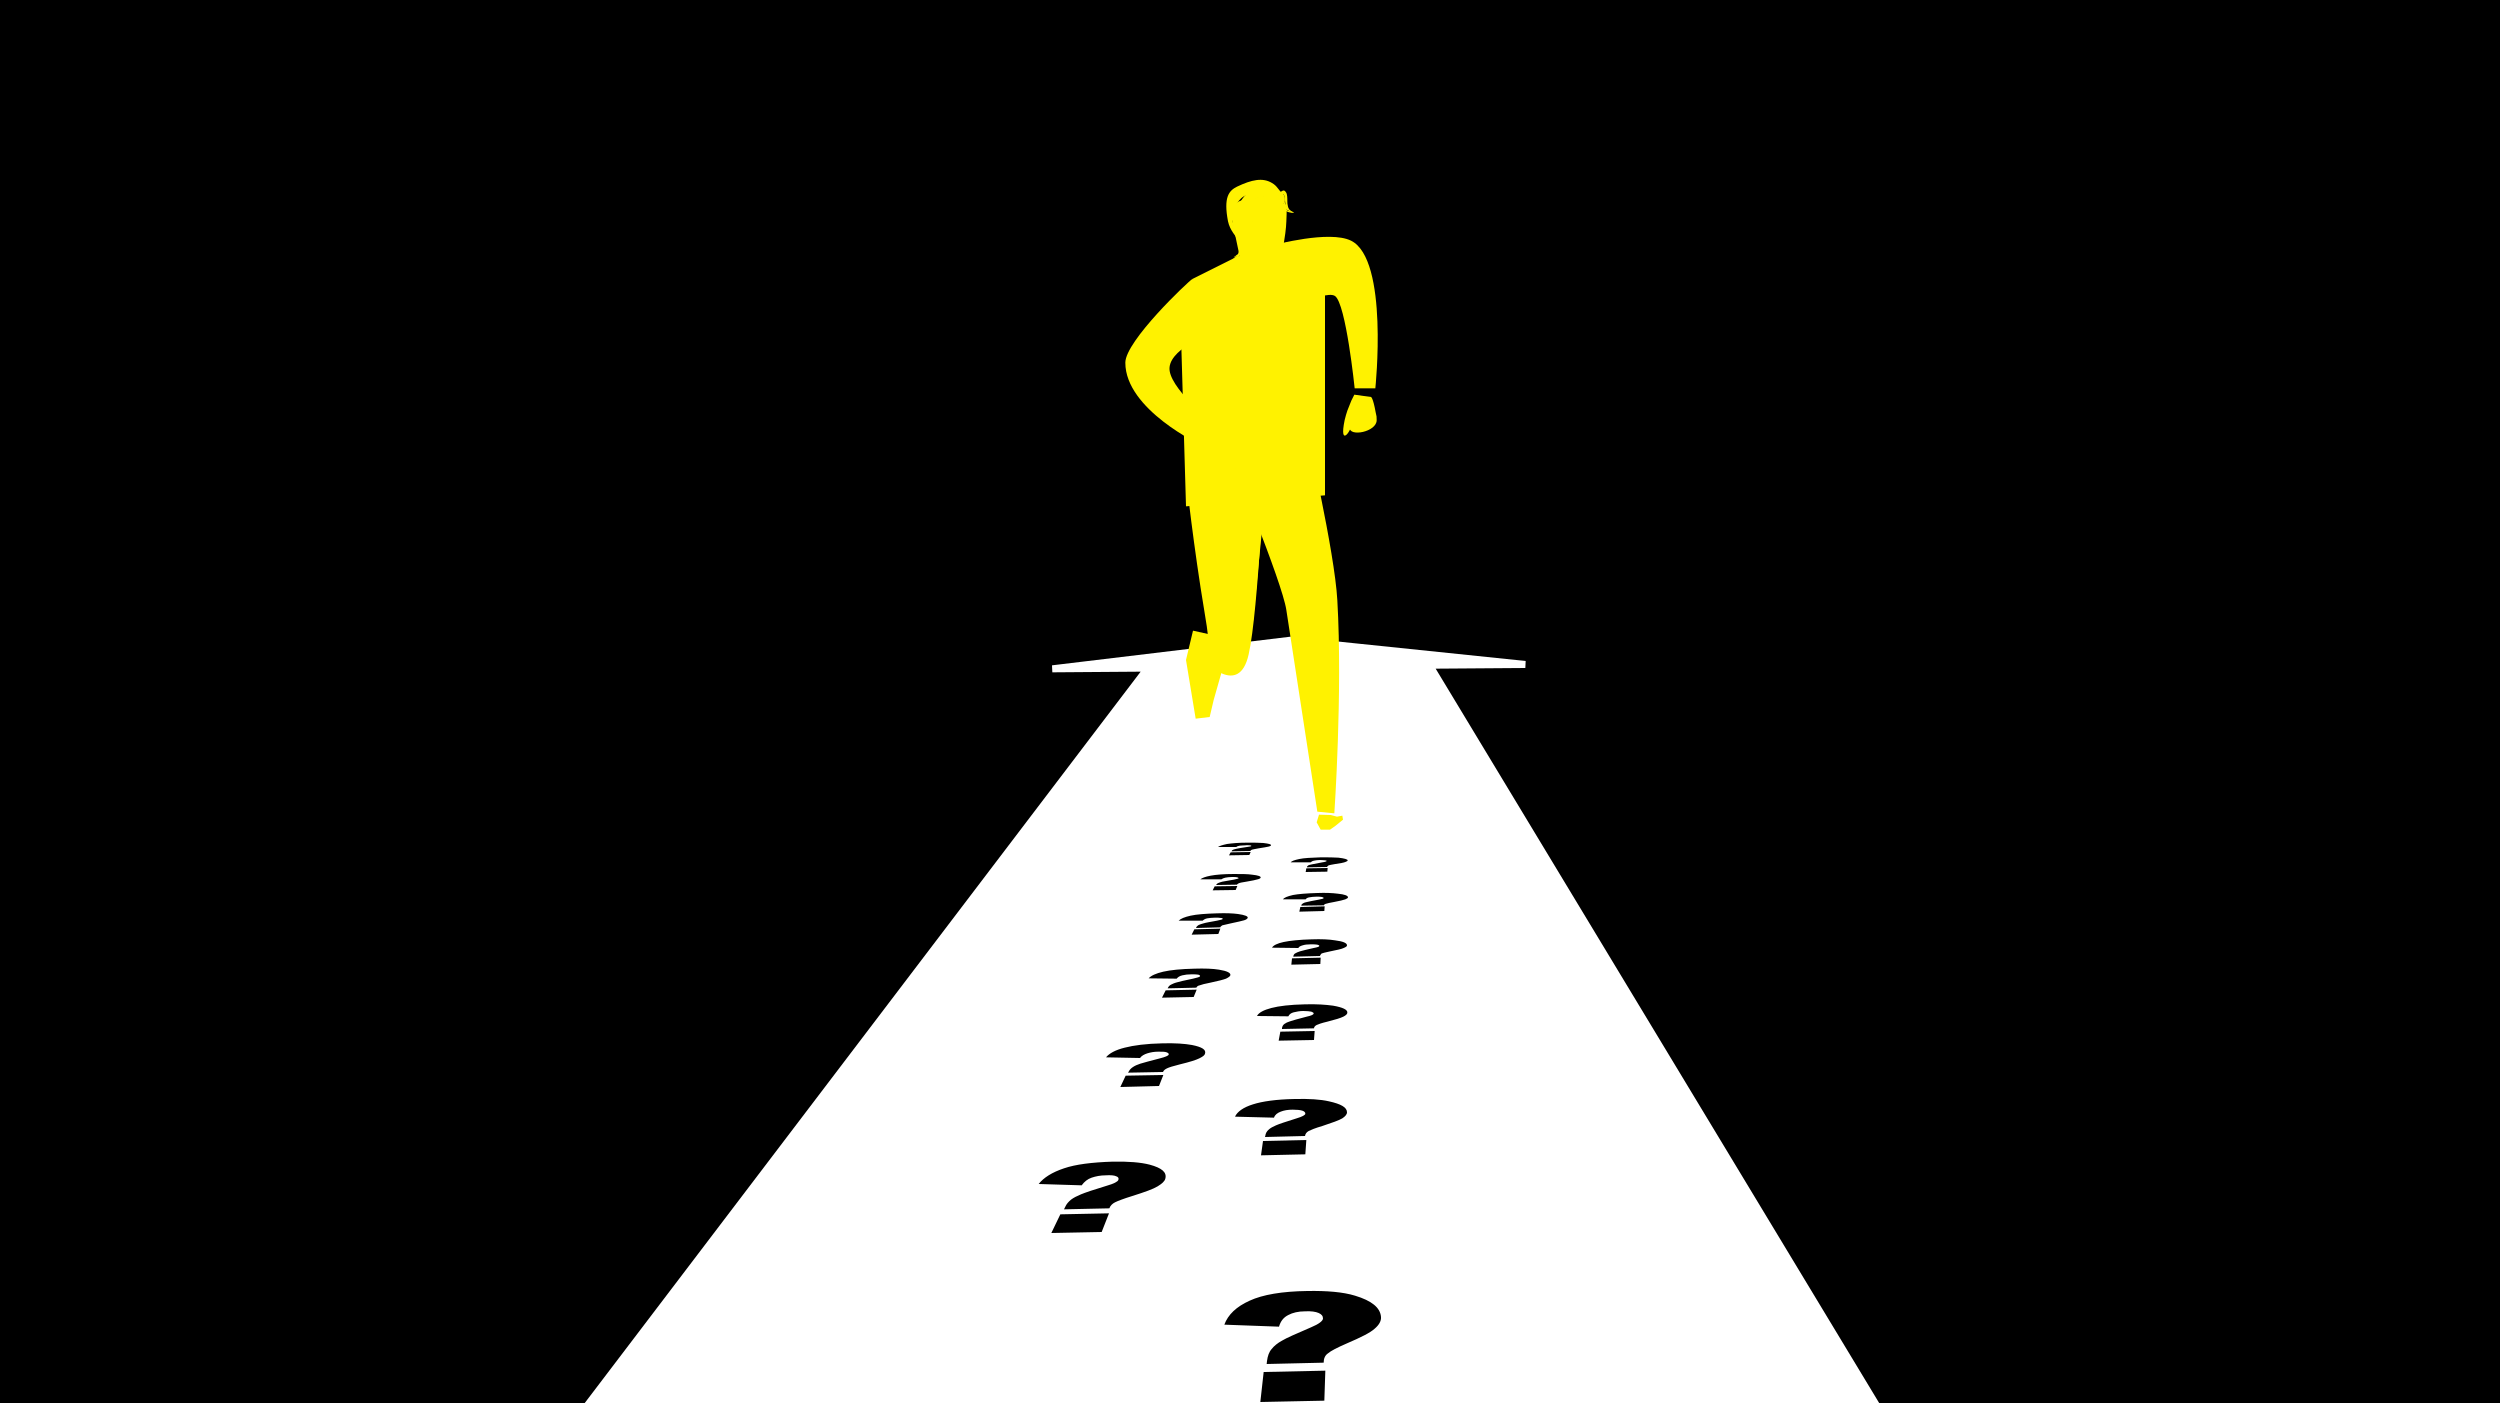
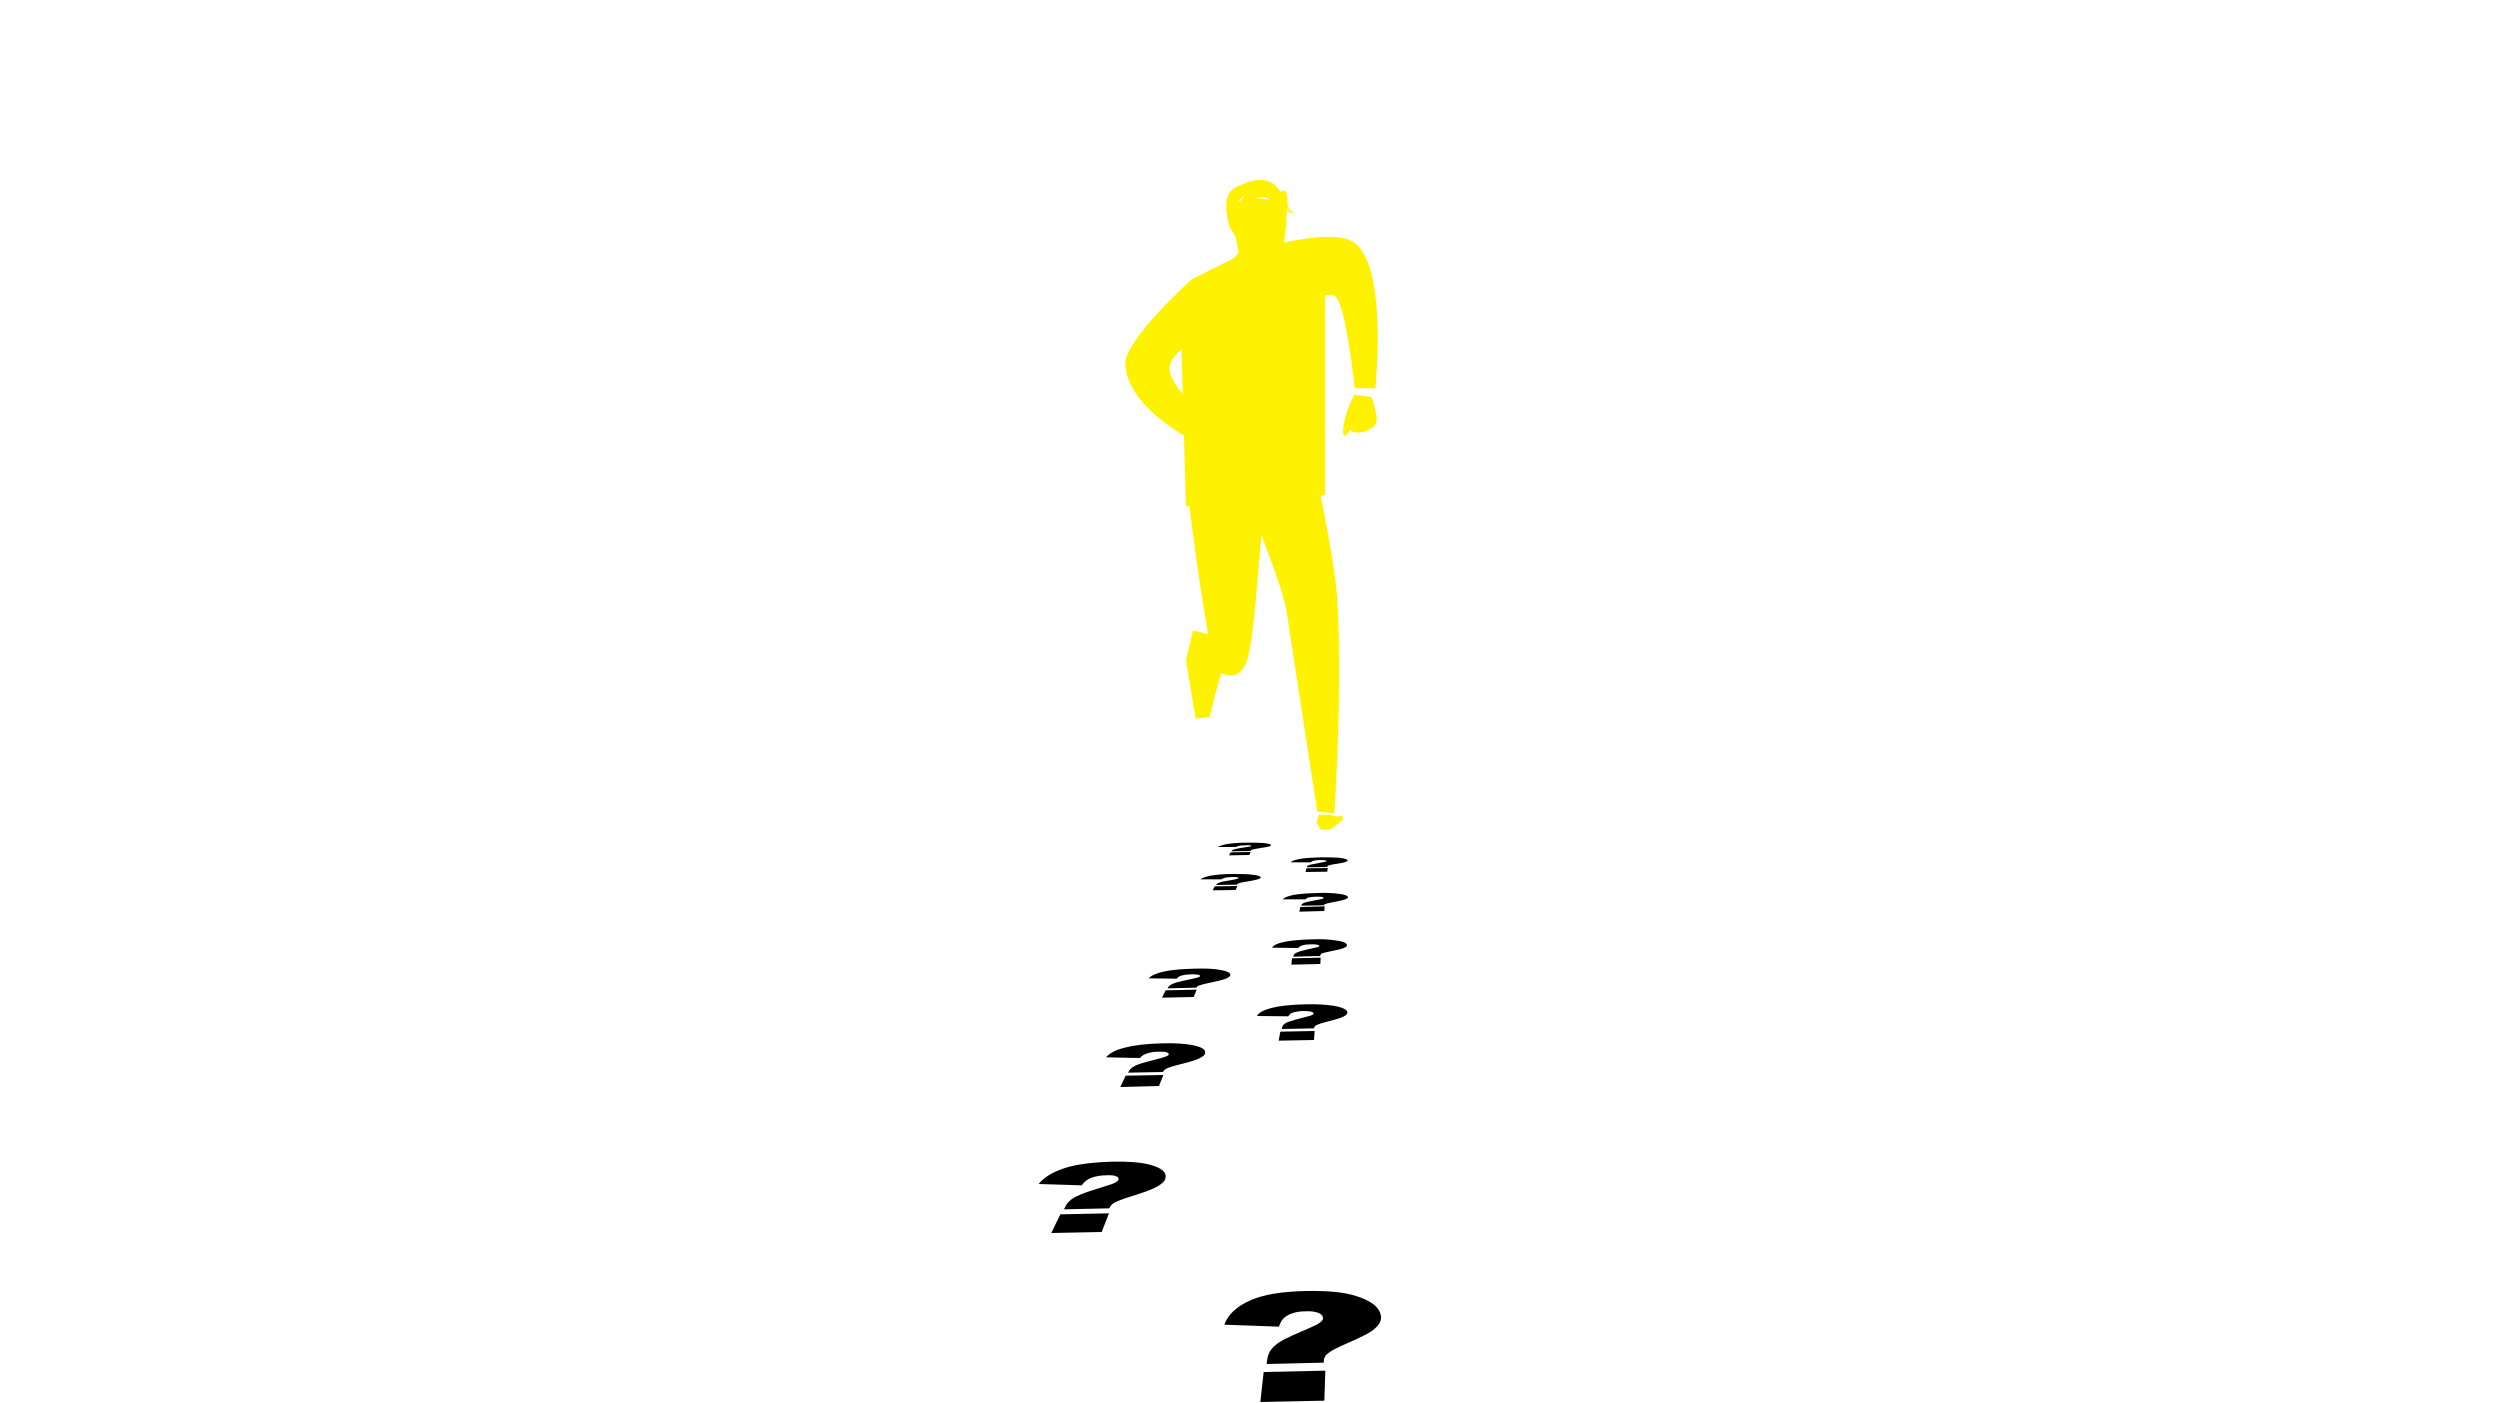
<svg xmlns="http://www.w3.org/2000/svg" version="1.1" id="Layer_1" x="0px" y="0px" width="750px" height="421px" viewBox="0 0 750 421" style="enable-background:new 0 0 750 421;" xml:space="preserve">
  <style type="text/css">
	.st0{fill:#FFFFFF;}
	.st1{fill:#FFF200;}
</style>
  <g>
-     <rect x="-11.1" y="-4.6" width="766.4" height="432.5" />
-   </g>
+     </g>
  <g>
    <polygon class="st0" points="457.5,199.4 419.9,195.5 387.2,192.1 353.8,196.1 315.7,200.7 344.3,200.4 -21.8,682 720.3,682    428.8,199.7  " />
    <g>
      <path class="st0" d="M722.1,683.1h-746l1.3-1.7l364.8-479.9l-26.5,0.2l-0.1-2.1l71.6-8.6l0.1,0l70.4,7.3l-0.1,2.1l-26.9,0.2    L722.1,683.1z M-19.7,681h738.2L427,198.6l12.2-0.1l-52-5.4l-52.9,6.3l12.1-0.1L-19.7,681z" />
    </g>
    <g>
      <path class="st1" d="M372.3,66.2c0,0,1,9.5-0.5,15.5c-0.2,0.9-11.9,12.8-11.9,12.8l13,23.1l3.9-14.4l7.1-14.6l1-22.4H372.3z" />
      <path class="st1" d="M386,62c-1-1.3-1.1-0.6-2.1-1.7c-4.7-0.3-5.7-1.4-9.6-0.3c-5.6-0.5-4.7,6-4.7,6l2.7,12.8l11.9-0.5    c0,0,1.6-7.9,1.7-11.8C386,65,386,63.5,386,62z" />
      <path class="st1" d="M406.3,118.4c-0.9,1.7-1,2-1.5,3.3c-0.9,2-1.3,4-1.4,4.3c-1.8,8.7,2.3,3,2.1,0.9c-0.1-1,1.5-2,2.9-0.9    c0.6,0.4-1.1-4.1-2.2-2.4c-1.3,2-1.1,2.4-1.3,4.6c-0.3,3,8.2,1.4,8.1-2.2c0-1.1,0-1-0.3-2.3c-0.8-4.5-1.4-4.6-1.4-4.6L406.3,118.4    z" />
      <path class="st1" d="M355.8,143.4l23.7-7.4c0,0-1.9,47.1-4.9,60.3c-2.9,13.1-13.3,1.9-13.3,1.9l-4.5-3.8c0,0,1.3-1.4,3.2-2.6    c2.4-1.5,2.3,1.7,2.4,0c0.1-1.5-0.7-6-1.1-8.5C358.2,164.9,355.8,143.4,355.8,143.4z" />
      <path class="st1" d="M357.7,83.7c-1.3,0.8-20.1,18.6-20.1,25.1c0,14.1,22.7,24.7,22.7,24.7l5.3-5c0,0-13.7-10.8-14.7-17.2    c-1-6.3,12-11.1,12-11.1L357.7,83.7z" />
      <polygon class="st1" points="357.7,83.7 370.1,77.5 377.1,74.7 386.8,72.6 391.4,75.7 397.5,88.1 397.5,148.6 355.8,151.9     354.2,97.1   " />
      <path class="st1" d="M380.3,96c0,0,16.9-9.4,20.2-7.2c3.3,2.3,5.9,27.7,5.9,27.7h6.2c0,0,4.1-38.7-7.3-44.3    c-6.5-3.2-23.1,1.3-23.1,1.3L380.3,96z" />
      <polygon class="st1" points="365.6,190.9 367,199.8 364.1,210 362.9,215.1 358.7,215.6 355.8,198 357.9,189.2   " />
      <polygon class="st1" points="399.2,244.5 395.7,244.4 395,246.7 396.2,248.9 399,248.9 400.7,247.7 402.9,245.9 402.7,244.7     401.1,245   " />
      <polygon class="st1" points="376.5,157.6 375.9,186.4 378.7,158   " />
      <path class="st1" d="M368.7,136l23.3-6.7c0,0,8.4,36.2,9.2,50.8c1.6,27.6-0.9,63.9-0.9,63.9l-5.1-0.5c0,0-6.8-44.3-9.3-60.5    C384.7,174.7,368.7,136,368.7,136z" />
      <g>
-         <path class="st1" d="M372.7,76.1c0.4-1,0.1-1.5,0.3-3.7c0.4-2.8-1.2-6.5,0.5-9.9c2.5-4.7,7.4-4.1,9.9-2.4     c0.7,0.4,1.4,1.6,0.7,1.1c-1.6-1-4.2-0.5-6.3,0.1c-3.9,1.2-3.5,5.4-3.3,9.2c0.3,4.6-0.9,6.1-2.9,7.5c-0.6,0.4-1.7,1.1-1.4,0.6     C370.3,78.6,372.3,77,372.7,76.1z" />
-       </g>
+         </g>
      <g>
        <g>
          <path class="st1" d="M374.2,73.8c1.8-0.8,1.7-0.5,2.2-2.4c0.5-1.8-0.7-3.4-0.8-5.5c0-2.9,2.7-5.3,5.5-6.5      c0.9-0.4,2.9-0.9,2.5,0.1c-3.2,2-4.2,3.2-5.3,5.2c-0.9,1.6,0,4.1-0.2,5.6c-0.2,1.1-0.6,2.5-1.3,3.1c-1,0.8-2.6,0.8-3.5,1      c-0.6,0.1-1.4,0.3-0.9,0.1C373,74.2,373.6,74,374.2,73.8z" />
        </g>
      </g>
      <g>
        <path class="st1" d="M371.2,76.6c0.5-0.9,0.5-1.3,0.6-2.3c0.1-1.5-0.9-3.2-1.9-4.5c-0.6-0.9-1.2-2-1.5-3.4     c-1.4-7.3,0.3-9.2,2.7-10.4c4.4-2.1,7.7-2.8,10.5-1.1c1.7,1,1.6,1.8,3.4,3.4c0.6,0.7,0.9,3.6-1.2,2.7c-5.7-2.4-11.5-6.1-14.1,3.7     c-0.4,1.7,0.9,3.8,1.5,4.9c0.5,0.9,0.8,1.9,1,2.9c0.4,2.2,0,4.6-1.1,4.9c-0.7,0.1-1.9,0.3-0.6-0.2C370.8,77,371,76.8,371.2,76.6z     " />
      </g>
      <g>
        <path class="st1" d="M371.4,76.3c0.8-0.7,0.9-0.8,1.3-1.6c0.4-0.8,0.3-2.6-0.1-3.8c-0.4-1-1.3-1.9-1.7-2.9     c-1-2.5,0.6-6.4,1.1-7.2c3.1-5.8,9.2-5.8,12.4-1c0.2,0.3,0.1,1.8-0.1,1.7c-1.7-1.4-4-3-6.7-2.2c-3.3,0.9-6.3,5.2-4.7,9.7     c0.6,1.6,1.8,3.1,1.3,5.3c-0.4,2.1-2,2.1-3.5,2.7c-0.5,0.2-0.6-0.1,0.1-0.3C370.9,76.5,371.1,76.4,371.4,76.3z" />
      </g>
      <g>
        <g>
          <path class="st1" d="M383.7,57.9c1.2-0.8,1.5-1.1,2.1-0.2c0.4,0.5,0.4,1.8,0.4,2.5c0,0.8,0,0.9,0.2,1.8c0.2,0.7,0.3,0.8,0.9,1.3      c0.3,0.2,1.1,0.6,0.8,0.5c-1-0.2-1.9-0.8-2.4-2.3c-0.3-1.1-0.1-2.1-0.5-3c-0.3-0.6-1.8,0.2-2.6,0.4c-0.4,0.1-0.4,0.1,0-0.2      C382.5,58.6,383,58.3,383.7,57.9z" />
        </g>
        <g>
          <path class="st1" d="M383.6,58.2c0.9-0.2,0.8-0.4,1.5,0.4c0.5,0.6,0,1.6,0.5,2.5c0.5,1,0.4,0.9,1.1,1.8c0.3,0.3,1.3,1,0.9,0.9      c-0.8-0.5-1.7-1.1-2.3-2.1c-0.4-0.7-0.6-1.2-0.7-1.8c-0.1-0.6,0-1.3-0.8-1.2c-0.4,0-0.9,0.2-1.3,0.4c-0.4,0.1,0-0.1,0.5-0.4      C383.2,58.5,383.4,58.4,383.6,58.2z" />
        </g>
        <g>
-           <path class="st1" d="M381.7,58.9c1.1-0.2,2.2-0.4,2.6,0.3c0.3,0.7,0.4,1.4,1,2.3c0.5,0.8,0.4,0.6,1.2,1.4      c0.3,0.3,0.9,0.7,0.6,0.5c-0.8-0.5-1.1-0.2-1.8-1.2c-0.4-0.5-1-1.3-1.2-1.7c-0.2-0.5-0.2-0.8-0.7-1.1c-0.4-0.2-0.6,0-0.8-0.2      C382.3,59.1,381.3,59,381.7,58.9L381.7,58.9z" />
+           <path class="st1" d="M381.7,58.9c0.3,0.7,0.4,1.4,1,2.3c0.5,0.8,0.4,0.6,1.2,1.4      c0.3,0.3,0.9,0.7,0.6,0.5c-0.8-0.5-1.1-0.2-1.8-1.2c-0.4-0.5-1-1.3-1.2-1.7c-0.2-0.5-0.2-0.8-0.7-1.1c-0.4-0.2-0.6,0-0.8-0.2      C382.3,59.1,381.3,59,381.7,58.9L381.7,58.9z" />
        </g>
        <g>
          <path class="st1" d="M388.1,63.8c-1.3,0.1-2.3-0.3-3.6-1.4c-1.3-1.2-2.1-2.3-2.6-3c-0.1-0.2,0.9-0.4,1-0.2      c0.4,0.8,0.6,1.7,1.8,2.8c1,1,1.5,1.2,2.8,1.5C387.8,63.5,388.4,63.8,388.1,63.8L388.1,63.8z" />
        </g>
      </g>
    </g>
    <g>
      <g>
        <path d="M375.1,255.3l-5.6,0.1l0-0.1c0.1-0.2,0.2-0.3,0.5-0.4c0.3-0.1,0.6-0.2,1.1-0.3c0.5-0.1,1.5-0.3,3-0.5     c0.8-0.1,1.3-0.2,1.3-0.3c0-0.1-0.1-0.2-0.4-0.2c-0.3,0-0.8-0.1-1.4,0c-0.7,0-1.3,0.1-1.7,0.1c-0.5,0.1-0.8,0.2-1,0.4l-5.5,0     c0.4-0.3,1.3-0.6,2.7-0.9c1.4-0.2,3.4-0.4,6-0.4c2.1,0,3.7,0,4.9,0.1c1.7,0.2,2.4,0.4,2.3,0.7c0,0.1-0.3,0.3-0.8,0.4     c-0.5,0.1-1.5,0.3-2.9,0.5c-1,0.2-1.7,0.3-2,0.4C375.3,255,375.2,255.1,375.1,255.3z M369.2,255.7l6-0.1l-0.4,0.9l-6.1,0.1     L369.2,255.7z" />
      </g>
      <g>
        <path d="M371.1,265.4l-6.3,0.1l0.1-0.1c0.1-0.2,0.3-0.4,0.6-0.5c0.3-0.1,0.7-0.3,1.2-0.4c0.5-0.1,1.7-0.3,3.4-0.6     c0.9-0.2,1.4-0.3,1.5-0.4c0-0.1-0.1-0.2-0.4-0.3c-0.3-0.1-0.8-0.1-1.6-0.1c-0.8,0-1.4,0.1-2,0.2c-0.5,0.1-0.9,0.3-1.2,0.5l-6.3,0     c0.5-0.4,1.5-0.8,3.1-1.1c1.6-0.3,3.9-0.5,6.9-0.5c2.3,0,4.2,0,5.5,0.2c1.9,0.2,2.7,0.5,2.6,0.9c-0.1,0.2-0.4,0.4-0.9,0.5     c-0.6,0.2-1.7,0.4-3.4,0.7c-1.2,0.2-1.9,0.3-2.3,0.5C371.4,265.1,371.2,265.2,371.1,265.4z M364.4,265.9l6.8-0.1l-0.5,1.2     l-6.9,0.1L364.4,265.9z" />
      </g>
      <g>
        <path d="M398.1,260.1l-6,0.1l0-0.1c0-0.2,0.2-0.3,0.4-0.5c0.2-0.1,0.6-0.2,1.1-0.3c0.5-0.1,1.5-0.3,3.1-0.6     c0.8-0.1,1.3-0.3,1.3-0.4c0-0.1-0.2-0.2-0.5-0.2c-0.3,0-0.8-0.1-1.5-0.1c-0.7,0-1.3,0.1-1.8,0.2c-0.5,0.1-0.8,0.3-1,0.5l-6,0     c0.3-0.4,1.2-0.7,2.6-1c1.4-0.3,3.5-0.4,6.4-0.5c2.2,0,4,0,5.3,0.1c1.8,0.2,2.8,0.5,2.8,0.8c0,0.2-0.2,0.3-0.7,0.5     c-0.5,0.2-1.5,0.4-3,0.6c-1.1,0.2-1.7,0.3-2,0.4C398.3,259.8,398.2,259.9,398.1,260.1z M391.9,260.5l6.4-0.1l-0.1,1.1l-6.5,0.1     L391.9,260.5z" />
      </g>
      <g>
-         <path d="M366.1,278.2l-7.3,0.2l0.1-0.2c0.1-0.3,0.4-0.5,0.7-0.7c0.4-0.2,0.8-0.3,1.5-0.5c0.6-0.2,1.9-0.4,4-0.8     c1.1-0.2,1.7-0.4,1.7-0.5c0.1-0.1-0.1-0.3-0.5-0.3c-0.4-0.1-1-0.1-1.8-0.1c-0.9,0-1.6,0.1-2.3,0.2c-0.6,0.1-1.1,0.4-1.4,0.7     l-7.2,0c0.6-0.6,1.8-1.1,3.6-1.5c1.8-0.4,4.5-0.6,7.9-0.7c2.7-0.1,4.8,0,6.3,0.2c2.1,0.3,3.1,0.7,2.9,1.2     c-0.1,0.2-0.4,0.5-1.1,0.7c-0.7,0.2-2,0.5-3.9,0.9c-1.4,0.3-2.2,0.5-2.6,0.6C366.4,277.8,366.1,278,366.1,278.2z M358.3,278.8     l7.8-0.2l-0.6,1.6l-8,0.2L358.3,278.8z" />
-       </g>
+         </g>
      <g>
        <path d="M358.9,296.3l-8.6,0.2l0.1-0.2c0.2-0.4,0.5-0.7,0.9-0.9c0.4-0.2,1-0.5,1.8-0.7c0.7-0.2,2.3-0.6,4.8-1.1     c1.3-0.3,2-0.5,2.1-0.7c0.1-0.2-0.1-0.4-0.5-0.5c-0.4-0.1-1.1-0.1-2.1-0.1c-1,0-1.9,0.1-2.7,0.3c-0.8,0.2-1.3,0.5-1.7,1l-8.4-0.1     c0.7-0.8,2.2-1.5,4.4-2c2.2-0.5,5.3-0.8,9.3-0.9c3.1-0.1,5.6,0,7.4,0.3c2.5,0.4,3.6,1,3.4,1.7c-0.1,0.3-0.5,0.6-1.3,1     c-0.8,0.3-2.3,0.7-4.7,1.2c-1.6,0.3-2.7,0.6-3.2,0.8C359.4,295.7,359.1,295.9,358.9,296.3z M349.7,297.1l9.3-0.2l-0.9,2.2     l-9.5,0.2L349.7,297.1z" />
      </g>
      <g>
        <path d="M396,286.8l-8,0.2l0-0.2c0.1-0.3,0.2-0.6,0.6-0.8c0.3-0.2,0.8-0.4,1.4-0.6c0.6-0.2,2-0.5,4.1-1c1.1-0.2,1.7-0.4,1.7-0.6     c0-0.2-0.2-0.3-0.6-0.4c-0.4-0.1-1.1-0.1-2-0.1c-1,0-1.8,0.1-2.4,0.3c-0.7,0.2-1.1,0.4-1.3,0.8l-7.9-0.1c0.4-0.7,1.6-1.3,3.5-1.7     c1.9-0.4,4.7-0.7,8.4-0.8c2.9-0.1,5.2,0,7,0.3c2.4,0.3,3.6,0.8,3.6,1.5c0,0.3-0.3,0.5-1,0.8c-0.6,0.3-2,0.6-4,1     c-1.4,0.3-2.3,0.5-2.7,0.7C396.2,286.4,396,286.6,396,286.8z M387.6,287.5l8.6-0.2l-0.1,1.9l-8.7,0.2L387.6,287.5z" />
      </g>
      <g>
        <path d="M397.2,271.6l-6.8,0.1l0-0.1c0-0.2,0.2-0.4,0.5-0.6c0.3-0.2,0.7-0.3,1.2-0.4c0.5-0.1,1.7-0.4,3.5-0.7     c1-0.2,1.5-0.3,1.5-0.5c0-0.1-0.2-0.2-0.5-0.3c-0.4-0.1-0.9-0.1-1.7-0.1c-0.8,0-1.5,0.1-2.1,0.2c-0.6,0.1-0.9,0.3-1.1,0.6l-6.8,0     c0.3-0.5,1.3-0.9,3-1.3c1.6-0.3,4-0.5,7.3-0.6c2.5-0.1,4.5,0,6.1,0.2c2.1,0.2,3.1,0.6,3.1,1.1c0,0.2-0.3,0.4-0.8,0.6     c-0.6,0.2-1.7,0.5-3.4,0.8c-1.2,0.2-2,0.4-2.3,0.5C397.4,271.2,397.2,271.4,397.2,271.6z M390.1,272.1l7.3-0.2l-0.1,1.4l-7.5,0.2     L390.1,272.1z" />
      </g>
      <g>
        <path d="M348.9,321.6l-10.5,0.2l0.2-0.3c0.3-0.6,0.7-1,1.3-1.4c0.6-0.4,1.3-0.7,2.2-1c0.9-0.3,2.9-0.8,5.9-1.6     c1.6-0.4,2.5-0.8,2.6-1.1c0.1-0.3-0.1-0.5-0.6-0.7c-0.5-0.2-1.3-0.2-2.5-0.2c-1.3,0-2.3,0.2-3.3,0.5c-0.9,0.3-1.7,0.7-2.2,1.4     l-10.2-0.2c1-1.2,2.8-2.2,5.6-2.9c2.7-0.7,6.5-1.2,11.3-1.3c3.8-0.1,6.7,0.1,8.9,0.5c3,0.6,4.3,1.4,3.9,2.6     c-0.1,0.5-0.7,0.9-1.7,1.4c-1,0.5-2.9,1.1-5.8,1.8c-2,0.5-3.3,0.9-3.9,1.2C349.5,320.8,349.1,321.1,348.9,321.6z M337.7,322.7     l11.3-0.2l-1.3,3.3l-11.6,0.3L337.7,322.7z" />
      </g>
      <g>
        <path d="M332.8,362.5l-13.6,0.3l0.3-0.6c0.4-1,1.1-1.7,1.8-2.3c0.8-0.6,1.8-1.1,3-1.6c1.2-0.5,3.8-1.4,7.8-2.6     c2.1-0.6,3.2-1.2,3.4-1.7c0.2-0.5,0-0.9-0.6-1.1c-0.6-0.3-1.7-0.4-3.2-0.3c-1.6,0-3,0.3-4.2,0.7c-1.2,0.4-2.2,1.2-3,2.3     l-12.9-0.4c1.5-1.9,4-3.5,7.6-4.7c3.5-1.2,8.4-1.8,14.5-2c4.8-0.1,8.5,0.2,11.2,0.9c3.7,1,5.2,2.3,4.7,4.2     c-0.2,0.8-1,1.5-2.3,2.3c-1.3,0.8-3.8,1.7-7.6,2.9c-2.6,0.8-4.4,1.5-5.2,1.9C333.7,361.1,333.1,361.7,332.8,362.5z M318.1,364.3     l14.6-0.3l-2.2,5.6l-15.1,0.3L318.1,364.3z" />
      </g>
      <g>
-         <path d="M391.5,340.8l-12,0.3l0.1-0.4c0.1-0.7,0.4-1.3,1-1.8c0.5-0.5,1.3-0.9,2.2-1.3c0.9-0.4,3-1.1,6.2-2.1     c1.7-0.5,2.6-1,2.6-1.4c0-0.4-0.3-0.7-0.9-0.9c-0.6-0.2-1.6-0.3-2.9-0.3c-1.4,0-2.6,0.2-3.6,0.6c-1,0.4-1.7,0.9-2,1.8l-11.7-0.3     c0.7-1.5,2.5-2.8,5.4-3.7c2.8-0.9,7-1.5,12.5-1.6c4.3-0.1,7.7,0.1,10.3,0.7c3.6,0.8,5.4,1.8,5.4,3.3c0,0.6-0.5,1.2-1.4,1.8     c-1,0.6-3,1.3-6,2.3c-2.1,0.6-3.5,1.2-4.1,1.5C391.9,339.7,391.6,340.2,391.5,340.8z M378.9,342.3l13-0.3l-0.3,4.3l-13.3,0.3     L378.9,342.3z" />
-       </g>
+         </g>
      <g>
        <path d="M394.2,308.5l-9.6,0.2l0-0.3c0.1-0.5,0.3-0.9,0.7-1.2c0.4-0.3,1-0.6,1.7-0.8c0.8-0.3,2.4-0.7,5-1.4     c1.4-0.3,2-0.6,2.1-0.9c0-0.3-0.2-0.4-0.7-0.6c-0.5-0.1-1.3-0.2-2.4-0.2c-1.1,0-2.1,0.2-2.9,0.4c-0.8,0.2-1.3,0.6-1.6,1.2     l-9.4-0.1c0.5-1,2-1.8,4.3-2.4c2.3-0.6,5.6-1,10.1-1.1c3.5-0.1,6.2,0.1,8.4,0.4c2.9,0.5,4.4,1.2,4.3,2.1c0,0.4-0.4,0.8-1.2,1.2     c-0.8,0.4-2.4,0.9-4.8,1.5c-1.7,0.4-2.8,0.8-3.2,1C394.4,307.8,394.2,308.2,394.2,308.5z M384.1,309.5l10.3-0.2l-0.2,2.7     l-10.6,0.2L384.1,309.5z" />
      </g>
      <g>
        <path d="M397.1,408.8l-17.1,0.4l0.1-0.9c0.2-1.5,0.6-2.7,1.4-3.6c0.7-0.9,1.8-1.8,3.1-2.5c1.3-0.8,4.3-2.1,8.7-4     c2.4-1,3.5-1.9,3.6-2.6c0-0.8-0.4-1.3-1.3-1.7c-0.9-0.4-2.3-0.6-4.1-0.5c-2,0-3.7,0.4-5,1.1c-1.4,0.7-2.3,1.8-2.8,3.5l-16.4-0.6     c1.1-3,3.6-5.4,7.6-7.2c3.9-1.8,9.7-2.8,17.3-2.9c5.9-0.1,10.7,0.3,14.3,1.4c5,1.5,7.6,3.6,7.8,6.4c0.1,1.2-0.6,2.4-1.9,3.5     c-1.3,1.2-4.1,2.6-8.3,4.4c-3,1.3-4.9,2.3-5.7,3C397.5,406.6,397.1,407.6,397.1,408.8z M379.1,411.6l18.5-0.4l-0.3,9l-19.2,0.4     L379.1,411.6z" />
      </g>
    </g>
  </g>
</svg>